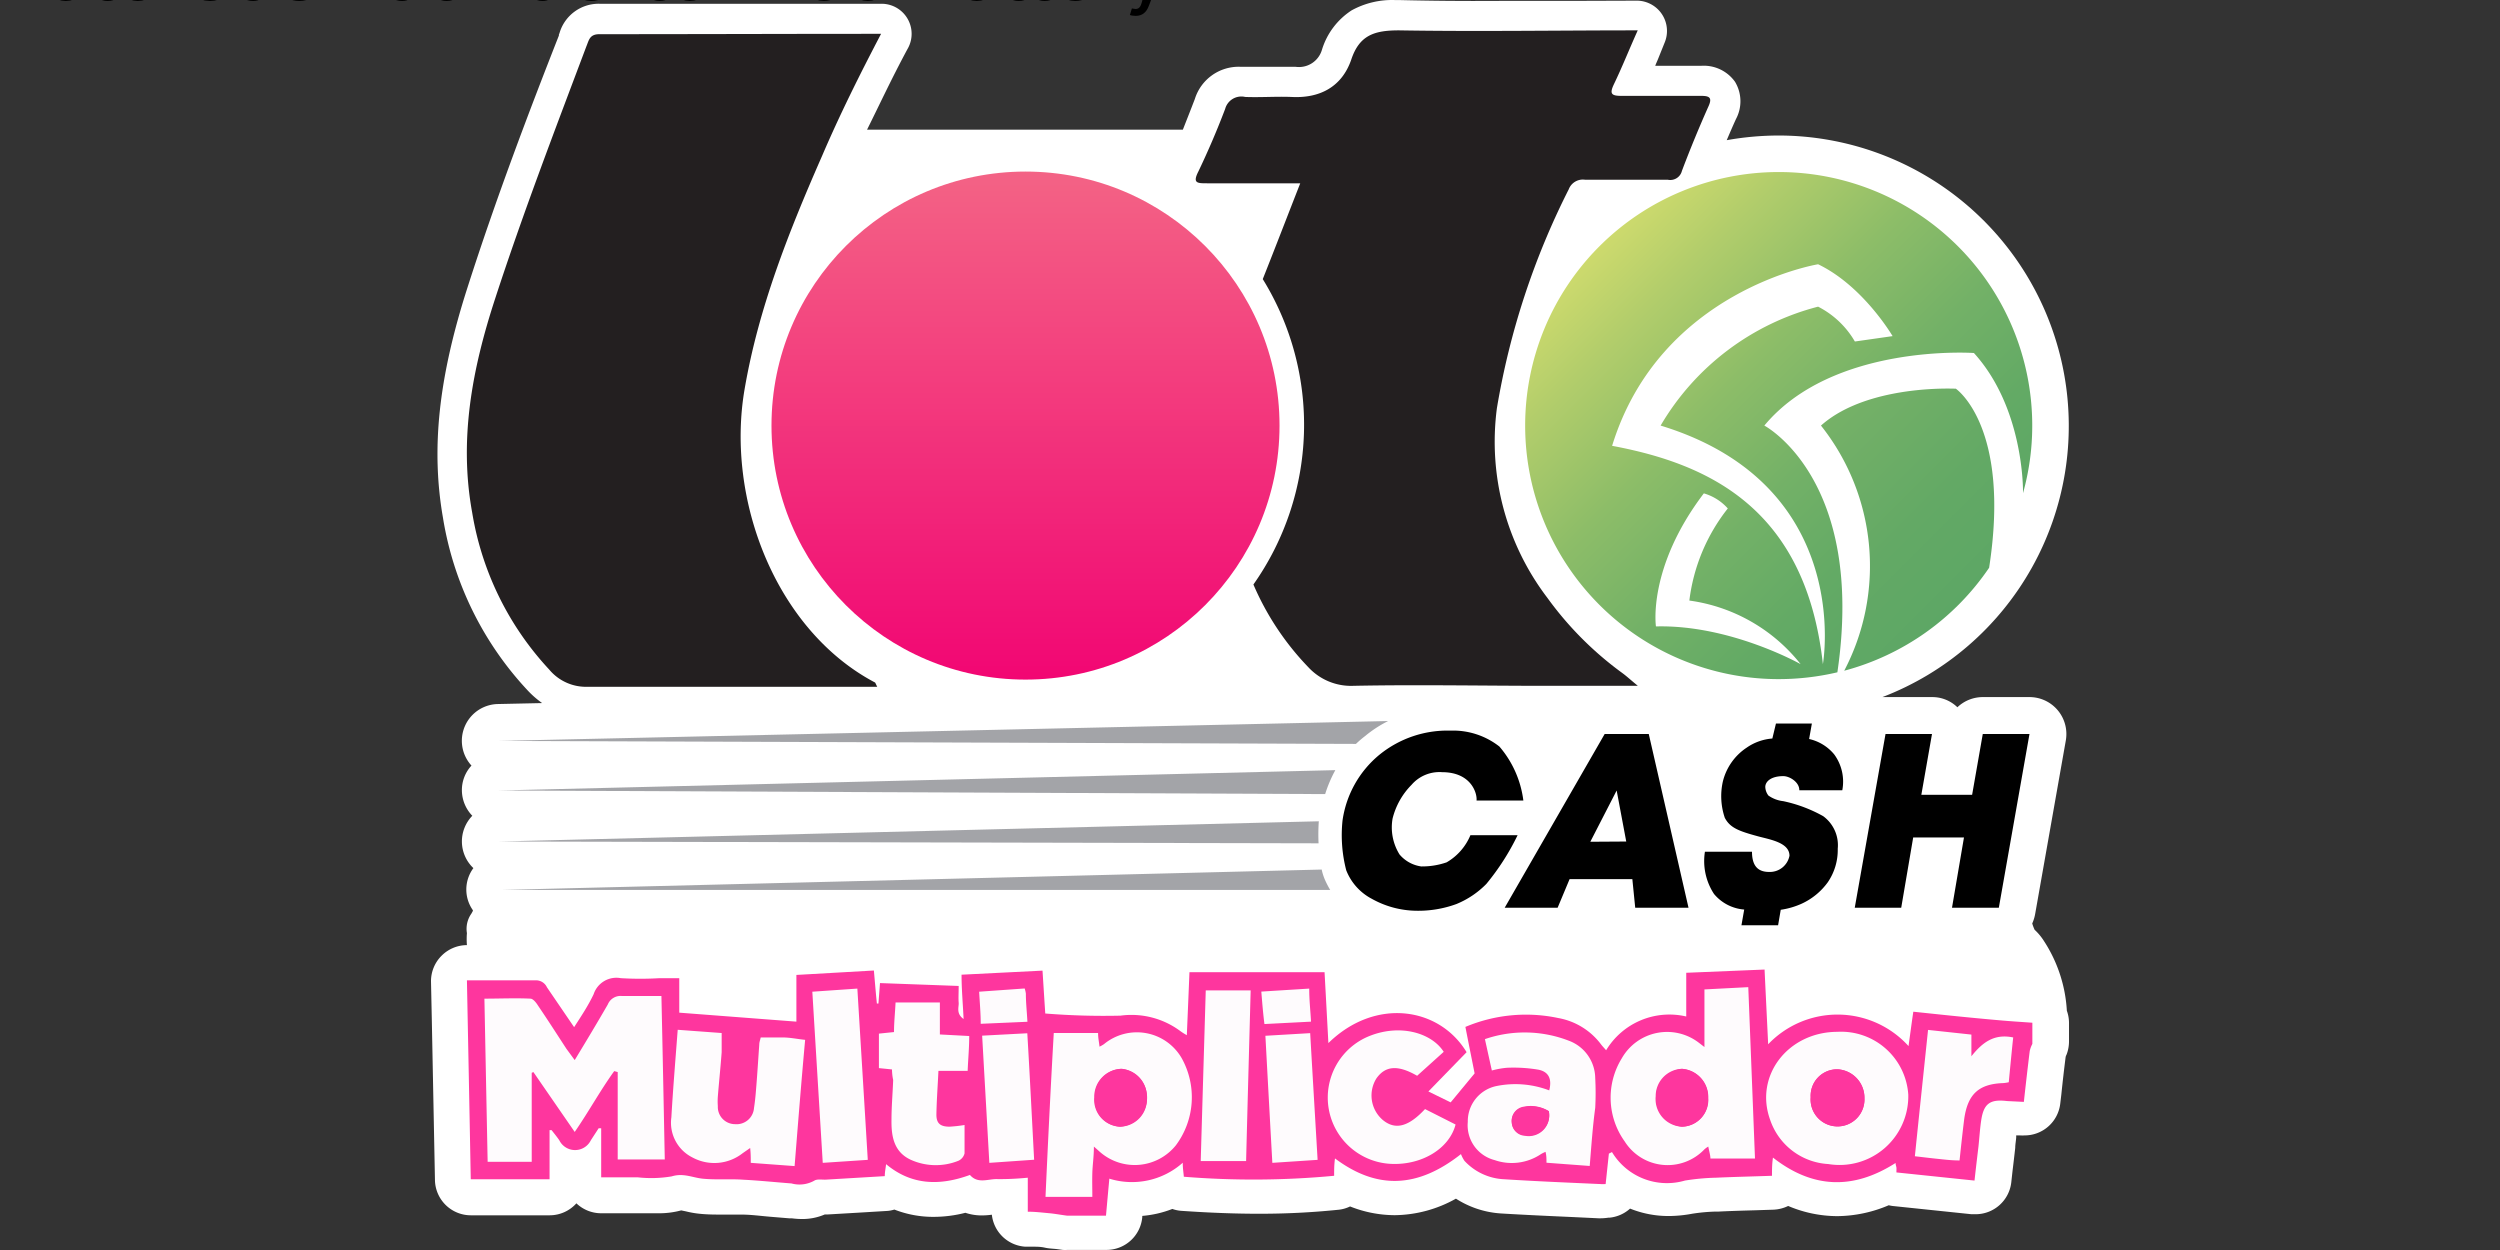
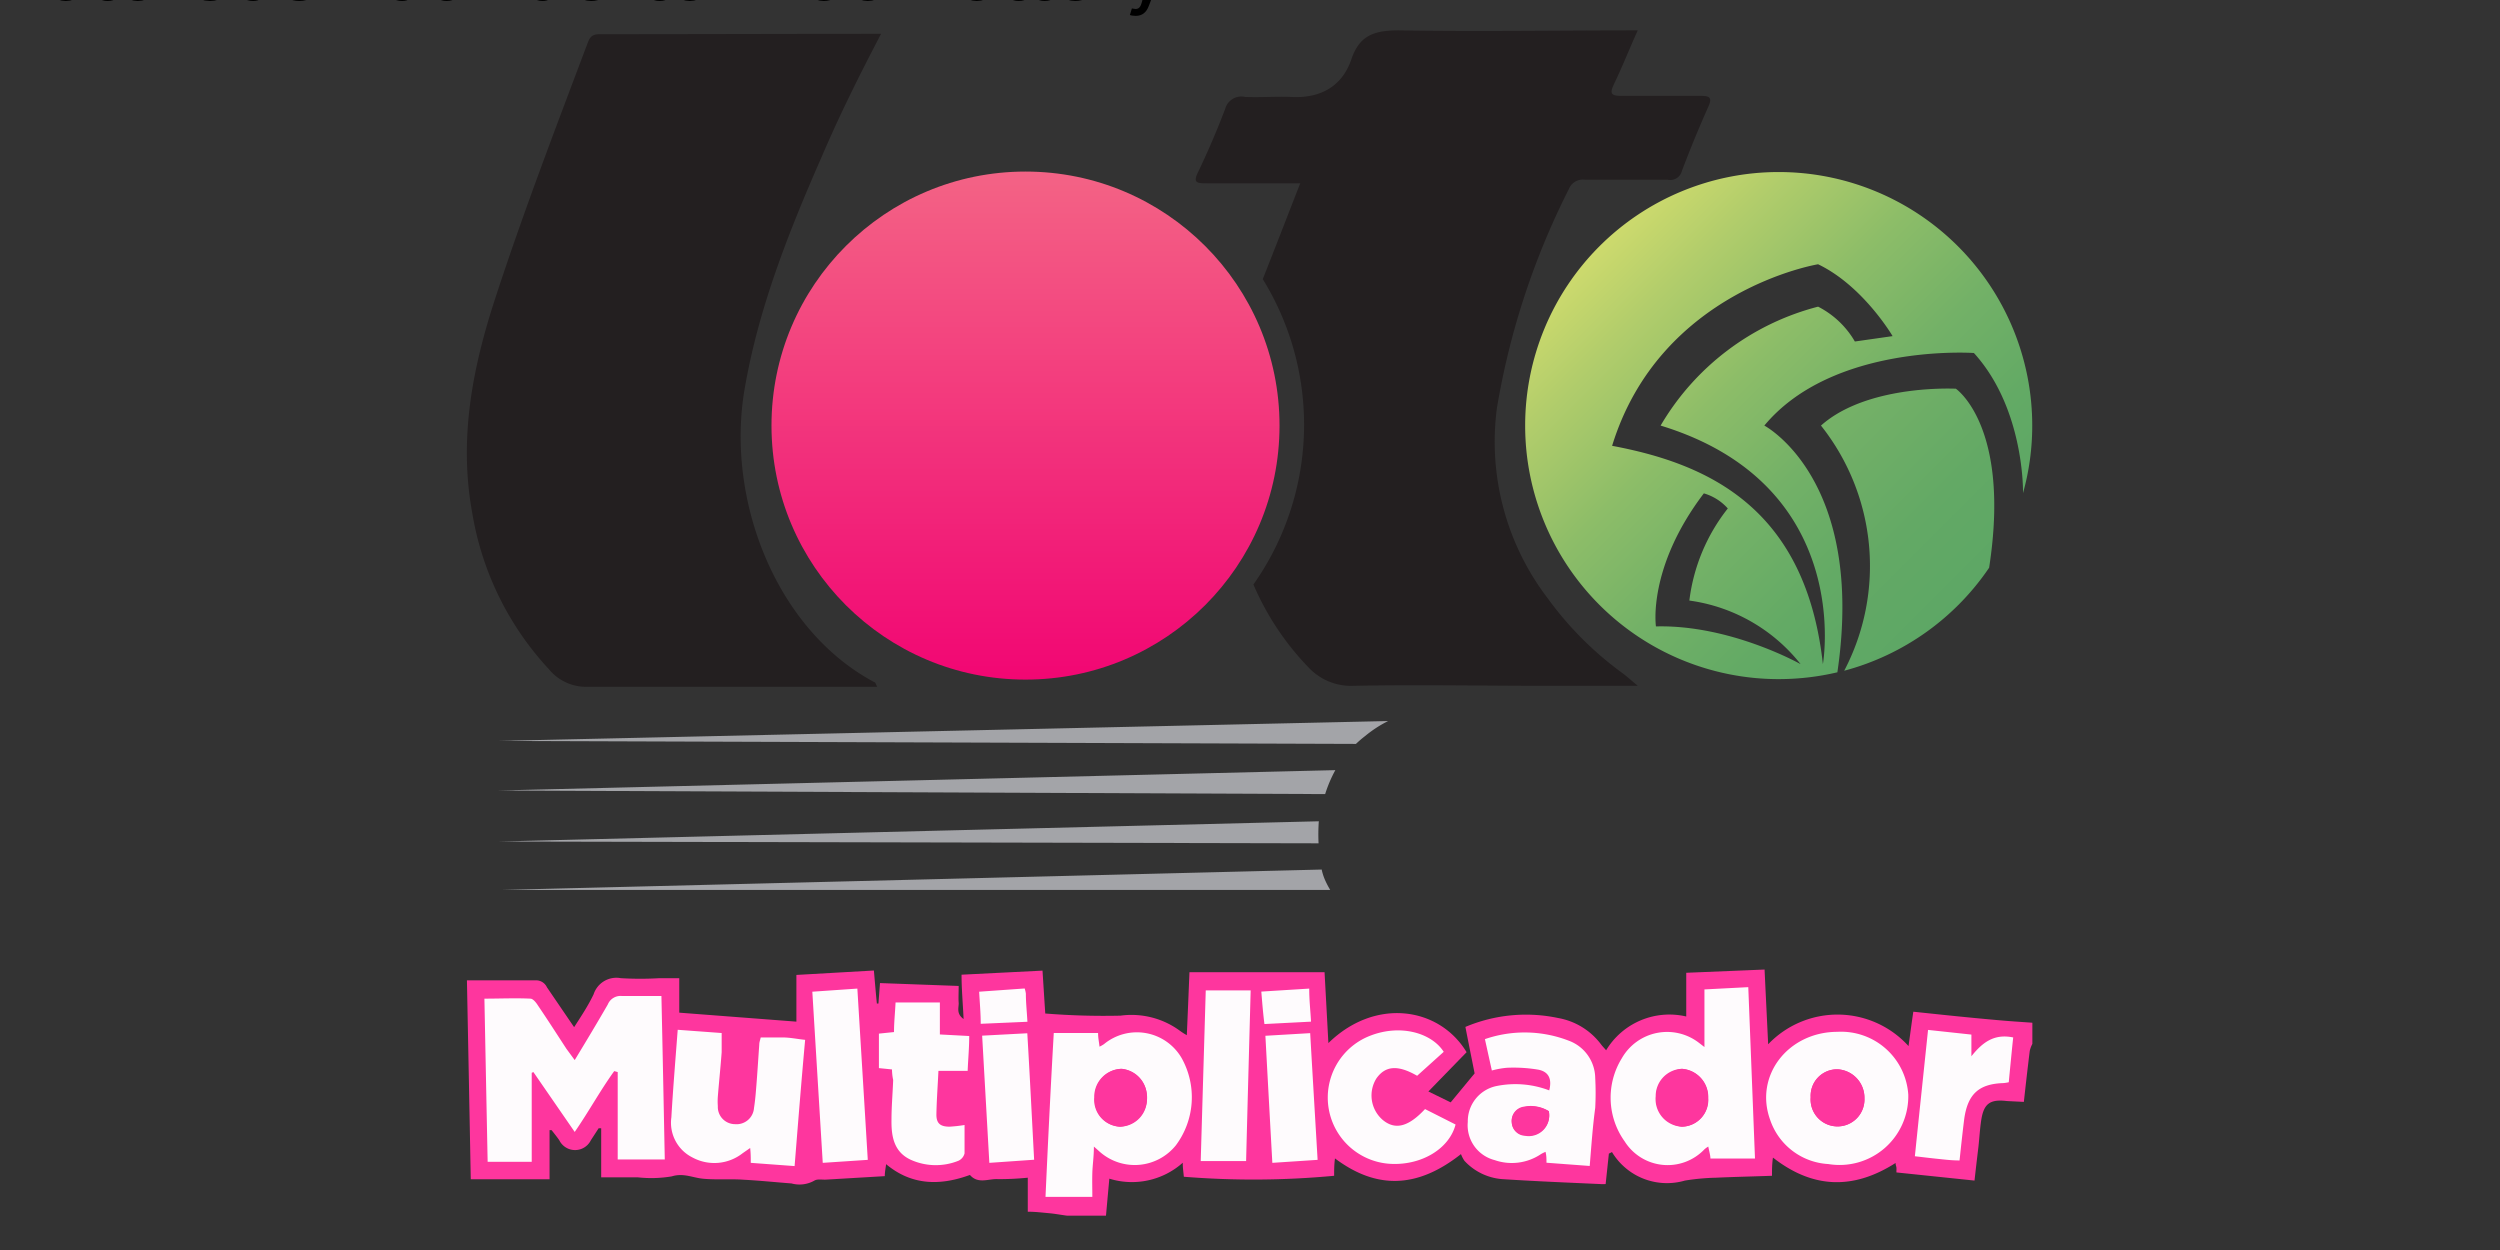
<svg xmlns="http://www.w3.org/2000/svg" viewBox="0 0 529.167 264.583">
  <rect x="0" y="0" width="529.167" height="264.583" fill="#333333" stroke="none" />
  <defs>
    <linearGradient id="c" x1="49.64" x2="49.64" y1="902.23" y2="944.66" gradientTransform="matrix(1 0 0 -1 0 958.98)" gradientUnits="userSpaceOnUse">
      <stop offset="0" stop-color="#f20673" />
      <stop offset="1" stop-color="#f36385" />
    </linearGradient>
    <linearGradient id="b" x1="128.22" x2="115.02" y1="49.78" y2="36.58" gradientUnits="userSpaceOnUse">
      <stop offset="0" stop-color="#5da765" />
      <stop offset=".4" stop-color="#63a965" />
      <stop offset=".91" stop-color="#73b067" />
      <stop offset="1" stop-color="#76b267" />
    </linearGradient>
    <linearGradient id="a" x1="125.55" x2="97.56" y1="48.55" y2="20.57" gradientUnits="userSpaceOnUse">
      <stop offset="0" stop-color="#5da765" />
      <stop offset=".16" stop-color="#63aa65" />
      <stop offset=".37" stop-color="#73b167" />
      <stop offset=".6" stop-color="#8dbd68" />
      <stop offset=".84" stop-color="#b2cd6b" />
      <stop offset="1" stop-color="#cdda6d" />
    </linearGradient>
    <style>.lpr-2{fill:#231f20}.lpr-4{fill:#fe369e}.lpr-5{fill:#fefbfd}.lpr-8{fill:#a3a4a8}</style>
  </defs>
  <g data-name="Layer 1" transform="translate(91.228 .013) scale(2.535)">
-     <path d="M134.68 78.57a4.7 4.7 0 0 0-.78-.94 3.39 3.39 0 0 1-.2-.53 3.29 3.29 0 0 0 .24-.77l2.55-14.43a3.18 3.18 0 0 0 .06-.62 3.08 3.08 0 0 0-3.08-3.08h-3.9a3.08 3.08 0 0 0-2.12.85 3 3 0 0 0-2.12-.85h-4.14a24.25 24.25 0 0 0-8.66-46.89 24.84 24.84 0 0 0-4.34.39c.26-.61.51-1.19.77-1.76a3.15 3.15 0 0 0-.08-3.12 3.2 3.2 0 0 0-2.83-1.33h-3.83c.06-.16.13-.32.2-.48l.58-1.44a2.53 2.53 0 0 0-2.27-3.52L94.9.07h-5.69C86 .09 83.3.06 80.86 0h-.35a7 7 0 0 0-3.64.86 6 6 0 0 0-2.48 3.3 2 2 0 0 1-2.22 1.41h-4.64a3.83 3.83 0 0 0-3.75 2.69c-.33.86-.67 1.72-1 2.56H36.41c1-2 2-4.17 3.37-6.72a2.51 2.51 0 0 0-2.2-3.79h-23.5a3.4 3.4 0 0 0-3.35 2.45l-.05.12v.08C8.19 9.29 5.38 16.69 3 24.15S0 37.5 1 43.23a27.5 27.5 0 0 0 7.05 14.39 8 8 0 0 0 1.23 1.08l-3.69.08a3.07 3.07 0 0 0-2.21 5.14 3 3 0 0 0-.8 2.08 3.08 3.08 0 0 0 .87 2.11 3.07 3.07 0 0 0 .09 4.37A3 3 0 0 0 3.5 76c0 .09-.08.18-.12.27A2.2 2.2 0 0 0 3 77.91a6 6 0 0 0 0 1 3 3 0 0 0-2.13.9A3 3 0 0 0 0 81.92l.07 3.34.26 13.27a3 3 0 0 0 3 2.94H9.9a3 3 0 0 0 2.24-1 3 3 0 0 0 2.07.83h4.76a7.1 7.1 0 0 0 1.92-.24l.39.08a7.92 7.92 0 0 0 1.24.21c.62.06 1.22.06 1.73.06h1.66c.79 0 1.57.11 2.41.18l1.57.13h.22a6.88 6.88 0 0 0 .88.06 4.73 4.73 0 0 0 1.89-.38h.24l2.57-.15 2.32-.14a2.55 2.55 0 0 0 .68-.12 8.9 8.9 0 0 0 3.29.61 10.69 10.69 0 0 0 2.64-.34 4.27 4.27 0 0 0 1.39.22 6.28 6.28 0 0 0 .82-.06 3 3 0 0 0 2.79 2.67h.55c.38 0 .73 0 1.08.08s.64.08 1 .12l.5.07a2.56 2.56 0 0 0 .39 0h3.25a3 3 0 0 0 3-2.74v-.1a8.91 8.91 0 0 0 2.51-.58 2.92 2.92 0 0 0 .79.16c2.34.16 4.44.24 6.42.24a64 64 0 0 0 6.63-.33 2.86 2.86 0 0 0 1-.28 10.17 10.17 0 0 0 3.72.73 10.65 10.65 0 0 0 5.12-1.38 7.87 7.87 0 0 0 3.83 1.24c2 .12 4 .21 6 .3l2.08.1h.19a4.25 4.25 0 0 0 .61-.05h.1a3 3 0 0 0 1.73-.76 8.57 8.57 0 0 0 3.24.62 10.8 10.8 0 0 0 1.94-.19 15.12 15.12 0 0 1 1.93-.18h.26c1-.05 2-.08 3.09-.11l1.52-.05a3.1 3.1 0 0 0 1.22-.31 10.56 10.56 0 0 0 4.09.85 11.16 11.16 0 0 0 4.31-.91 2.57 2.57 0 0 0 .4.07l6.51.68h.32a3 3 0 0 0 3-2.66l.11-1c.08-.64.15-1.26.22-1.88 0-.29.06-.57.08-.86v-.18h.34a2 2 0 0 0 .34 0 3 3 0 0 0 3-2.66l.09-.76c.11-1.07.23-2.11.36-3.14a1.19 1.19 0 0 1 .08-.2 3.08 3.08 0 0 0 .2-1.08v-1.57a3 3 0 0 0-.18-1 11.87 11.87 0 0 0-1.91-5.82z" style="fill:#fff" />
    <path d="M37.58 2.82C35.77 6.28 34.13 9.57 32.66 13c-2.76 6.29-5.31 12.67-6.48 19.52-1.57 9.2 2.63 20.09 10.87 24.45.05 0 .08.13.21.37H13.09a4 4 0 0 1-3.22-1.44 25.19 25.19 0 0 1-6.43-13.1c-1.12-6.13 0-12 1.91-17.85 2.32-7.12 5-14.11 7.63-21.1.21-.5.26-1 1.08-1 7.79 0 15.52-.03 23.52-.03z" class="lpr-2" />
    <circle cx="49.64" cy="35.53" r="21.21" fill="url(#c)" style="fill:url(#c)" />
    <path d="M130.78 85.17c-1.48-.13-3-.28-4.44-.43l-2.57-.27c-.14.94-.26 1.87-.4 2.87a8 8 0 0 0-11.72-.15c-.1-2.11-.2-4.12-.3-6.24l-6.54.27v3.65a6.17 6.17 0 0 0-6.69 2.82c-.18-.21-.32-.35-.43-.5A5.72 5.72 0 0 0 94.13 85a13 13 0 0 0-7.76.74c.26 1.34.53 2.67.77 3.88l-2 2.42-1.86-.91 3.19-3.28c-2.29-3.79-7.64-4.58-11.54-.76q-.16-3-.32-5.92H63.33c-.07 1.7-.14 3.41-.22 5.26a5 5 0 0 1-.54-.34 6.83 6.83 0 0 0-5-1.29 61 61 0 0 1-6.28-.18c-.08-1.21-.15-2.33-.23-3.58l-6.76.34c0 1.23.11 2.38.17 3.7-.65-.46-.38-1-.41-1.36s0-.86 0-1.4l-6.57-.24-.13 1.71h-.13c-.09-.88-.16-1.76-.25-2.76l-6.47.37v3.9l-9.78-.75v-2.88h-1.64a27 27 0 0 1-3.24 0 2 2 0 0 0-2.27 1.34c-.44.93-1 1.78-1.63 2.75l-2.27-3.33a1 1 0 0 0-.86-.58H3c.11 5.66.22 11.13.32 16.61H9.9v-4.1h.17c.22.28.44.55.64.84a1.47 1.47 0 0 0 2.64 0l.65-1h.21v4.1h3.06a10.24 10.24 0 0 0 2.83-.08c1-.31 1.78.13 2.66.2 1.11.1 2.23 0 3.34.08 1.35.07 2.69.21 4 .31a2.53 2.53 0 0 0 1.9-.23c.24-.16.66-.07 1-.09l4.89-.29c0-.35.07-.64.11-1 2.15 1.8 4.54 1.8 7 .9.68.79 1.56.3 2.34.35a24.08 24.08 0 0 0 2.49-.12v2.84c.61 0 1.17.07 1.73.12s1 .14 1.55.21h3.25c.09-1 .18-2 .28-3.09a6.37 6.37 0 0 0 6.13-1.33c0 .47.06.79.09 1.17a72.1 72.1 0 0 0 12.55-.08c0-.45 0-.91.07-1.45C79 99.36 82.4 99.2 86 96.36a2.74 2.74 0 0 0 .29.56 4.8 4.8 0 0 0 3.32 1.54c2.66.17 5.32.28 8 .4a3.16 3.16 0 0 0 .47 0l.27-2.54.26-.13a5.36 5.36 0 0 0 6.09 2.38 18.9 18.9 0 0 1 2.61-.24c1.52-.07 3-.1 4.66-.16 0-.51 0-.95.08-1.52 3.32 2.6 6.7 2.71 10.24.45 0 .17.06.28.07.39s0 .2 0 .4l6.52.68c.11-1 .22-1.92.33-2.84.08-.74.12-1.47.23-2.2.21-1.39.74-1.77 2.15-1.6L133 92c.16-1.46.32-2.85.49-4.24a2.29 2.29 0 0 1 .22-.6v-1.77c-.99-.07-1.96-.13-2.93-.22z" class="lpr-4" />
    <path d="M12 88.51c1-1.65 1.89-3.13 2.76-4.64a1.15 1.15 0 0 1 1.19-.71h3.29c.1 4.57.19 9.08.28 13.65h-3.93v-7.3l-.29-.08c-1.14 1.57-2.1 3.34-3.3 5.08l-3.45-5-.14.06V97H4.73c-.09-4.5-.18-9-.27-13.62 1.31 0 2.58-.06 3.84 0 .22 0 .48.33.63.57.81 1.19 1.59 2.41 2.38 3.62zM106.33 87.42v-4.81l3.66-.19c.19 4.77.37 9.47.56 14.31h-3.72c0-.24-.1-.59-.18-1a1.88 1.88 0 0 0-.33.24 4.24 4.24 0 0 1-6.65-.67 6.26 6.26 0 0 1-.24-6.94 4.35 4.35 0 0 1 6.47-1.27zm-1.89 6.65a2.24 2.24 0 0 0 2.21-2.39 2.36 2.36 0 0 0-2.19-2.44 2.27 2.27 0 0 0-2.2 2.31 2.3 2.3 0 0 0 2.18 2.52zM52 86.25h3.7c0 .43.08.75.12 1.14a2.86 2.86 0 0 0 .37-.21 4.32 4.32 0 0 1 6.48 1.15 6.71 6.71 0 0 1-.47 7.29 4.41 4.41 0 0 1-6.31.59l-.54-.48c0 .84-.11 1.52-.13 2.2s0 1.32 0 2h-3.91c.21-4.63.43-9.15.69-13.68zm5.56 7.82a2.43 2.43 0 0 0 .13-4.83 2.33 2.33 0 0 0-2.26 2.38 2.24 2.24 0 0 0 2.13 2.45zM30.36 97.36l-3.66-.27c0-.43 0-.78-.05-1.24l-.62.43a3.83 3.83 0 0 1-4.2.36 3.24 3.24 0 0 1-1.76-3.35c.14-2.4.34-4.8.53-7.31l3.67.27v1.6c-.09 1.23-.22 2.46-.32 3.7a5.35 5.35 0 0 0 0 .8 1.44 1.44 0 0 0 1.43 1.51 1.46 1.46 0 0 0 1.59-1.35c.1-.63.15-1.26.2-1.9.09-1.13.16-2.27.24-3.4 0-.2.08-.39.12-.59h1.84c.6 0 1.2.13 1.87.2-.32 3.51-.59 6.94-.88 10.54zM117.43 86.15a5.62 5.62 0 0 1 5.92 5.25 5.74 5.74 0 0 1-6.68 5.79 5.45 5.45 0 0 1-4.86-3.71c-1.32-3.67 1.5-7.32 5.62-7.33zm-2.23 5.46a2.25 2.25 0 1 0 4.49.09 2.38 2.38 0 0 0-2.23-2.42 2.21 2.21 0 0 0-2.26 2.33zM96.75 97.35l-3.61-.27c0-.34 0-.6-.08-.91a3.35 3.35 0 0 0-.38.19 4.36 4.36 0 0 1-3.87.5 3 3 0 0 1-2.24-3.19 3 3 0 0 1 2.43-3 7.94 7.94 0 0 1 4.37.37c.23-.9 0-1.55-.91-1.73a12.5 12.5 0 0 0-2.6-.16 7 7 0 0 0-1.28.23c-.2-.89-.38-1.72-.58-2.62a10.2 10.2 0 0 1 7 .13A3.37 3.37 0 0 1 97.21 90a23.18 23.18 0 0 1 0 2.5c-.21 1.55-.32 3.14-.46 4.85zm-3.41-4.57a2.85 2.85 0 0 0-2.1-.33 1.18 1.18 0 0 0-1 1.28 1.16 1.16 0 0 0 1.1 1.1 1.71 1.71 0 0 0 2-2zM38.49 89.29l-1.09-.11V86.3l1.26-.13c0-.81.09-1.63.13-2.47h3.7v2.67l2.45.13c0 1-.09 1.9-.13 2.91h-2.44c-.06 1.27-.15 2.46-.17 3.66 0 .73.33 1 1.1 1a12 12 0 0 0 1.25-.14v2.37a.92.92 0 0 1-.52.62 5.07 5.07 0 0 1-4-.1c-1.41-.67-1.6-2-1.58-3.33 0-1.11.1-2.22.14-3.32-.06-.27-.09-.54-.1-.88zM83 92.6l2.55 1.29c-.52 2-2.77 3.36-5.26 3.29a5.54 5.54 0 0 1-2.19-10.57c2.67-1.2 5.43-.41 6.46 1.21l-2.22 2c-1.58-.91-2.64-.86-3.4.22a2.69 2.69 0 0 0 .52 3.46c1.04.87 2.14.6 3.54-.9zM64.69 82.69h3.75c-.13 4.82-.26 9.54-.38 14.25h-3.79c.14-4.81.28-9.51.42-14.25zM36.47 96.84l-3.76.25c-.29-4.79-.58-9.49-.87-14.29l3.76-.26c.29 4.8.58 9.46.87 14.3zM131.74 90.36a3.83 3.83 0 0 1-.43.07c-2.09.06-3 .94-3.29 3-.14 1.12-.26 2.24-.39 3.46-.69 0-1.29-.08-1.88-.14s-1.13-.13-1.85-.21c.36-3.52.73-7 1.1-10.55l3.62.39v1.81c.93-1.17 1.91-1.9 3.49-1.57-.07.64-.13 1.26-.19 1.87s-.12 1.23-.18 1.87zM50.36 96.83l-3.74.26c-.2-3.57-.4-7.06-.6-10.62l3.77-.2c.21 3.52.38 7 .57 10.56zM69.67 86.48l3.74-.22c.2 3.51.41 7 .62 10.58l-3.78.25c-.2-3.6-.39-7.09-.58-10.61zM69.33 82.79l4-.25c0 1 .1 1.82.15 2.76l-3.89.2c-.11-.86-.18-1.71-.26-2.71zM49.57 82.53a2.28 2.28 0 0 1 .1.43c0 .73.08 1.46.13 2.35l-3.9.17c0-.91-.08-1.73-.13-2.68z" class="lpr-5" />
    <path d="M104.44 94.07a2.43 2.43 0 0 1 0-4.83 2.37 2.37 0 0 1 2.19 2.45 2.24 2.24 0 0 1-2.19 2.38zM57.51 94.07a2.25 2.25 0 0 1-2.13-2.45 2.33 2.33 0 0 1 2.25-2.38 2.3 2.3 0 0 1 2.14 2.38 2.27 2.27 0 0 1-2.26 2.45zM115.2 91.61a2.21 2.21 0 0 1 2.26-2.33 2.38 2.38 0 0 1 2.23 2.42 2.25 2.25 0 1 1-4.49-.09zM93.34 92.78a1.71 1.71 0 0 1-2 2 1.16 1.16 0 0 1-1.1-1.1 1.18 1.18 0 0 1 1-1.28 2.85 2.85 0 0 1 2.1.38z" class="lpr-4" />
-     <path d="M86.79 69.73h3.94a20.14 20.14 0 0 1-2.61 4.07 7.45 7.45 0 0 1-2.5 1.68 9.25 9.25 0 0 1-3.39.56 7.78 7.78 0 0 1-3.68-1 4.57 4.57 0 0 1-2.13-2.38 11.68 11.68 0 0 1-.31-4.15 8.68 8.68 0 0 1 3.1-5.51 9 9 0 0 1 5.92-2 6.26 6.26 0 0 1 4.08 1.33 8.55 8.55 0 0 1 2 4.51H87.3c.07-.56-.41-2.36-2.86-2.37a3.08 3.08 0 0 0-2.57 1.06 6.08 6.08 0 0 0-1.58 2.81 4.28 4.28 0 0 0 .58 3 2.89 2.89 0 0 0 1.81 1A6.26 6.26 0 0 0 84.8 72a4.7 4.7 0 0 0 1.99-2.27zM100.31 73.4h-5.24l-1 2.39h-4.42L98 61.28h3.68L105 75.79h-4.45zm-.51-3.14L99 66l-2.2 4.28zM121.45 61.28h3.88l-.89 5.08h4.24l.89-5.08h3.9l-2.56 14.51H127l1-5.87h-4.24l-1 5.87h-3.88zM112.91 64.8c.55 0 1.36.52 1.34 1.18h3.59a3.84 3.84 0 0 0-.68-3 3.79 3.79 0 0 0-2.09-1.28l.23-1.29h-3l-.3 1.25a4.3 4.3 0 0 0-2.14.76 4.74 4.74 0 0 0-2 2.86 5.6 5.6 0 0 0 .17 3c.44.84 1.17 1.11 2.79 1.55 1 .27 2.61.52 2.61 1.62a1.67 1.67 0 0 1-1.69 1.35c-.74 0-1.44-.29-1.44-1.69h-3.93a5 5 0 0 0 .76 3.53 3.64 3.64 0 0 0 2.52 1.3l-.23 1.31h3.06l.22-1.29a6.51 6.51 0 0 0 1.75-.51 5.55 5.55 0 0 0 2.18-1.79 4.77 4.77 0 0 0 .83-2.8 3 3 0 0 0-1.22-2.72 11.8 11.8 0 0 0-3.33-1.25 2.66 2.66 0 0 1-1.24-.47 1.26 1.26 0 0 1-.26-.71c0-.47.5-.91 1.5-.91z" />
    <path fill="url(#b)" d="M127.32 32.45c-2.44-.08-8.07.23-11.26 3.08A18.85 18.85 0 0 1 118 56a21.23 21.23 0 0 0 12.1-8.6c1.83-11.82-2.78-14.95-2.78-14.95z" style="fill:url(#b)" />
    <path fill="url(#a)" d="M133.7 35.53a21.17 21.17 0 1 0-21.17 21.17 21.4 21.4 0 0 0 4.9-.57c2.37-16.15-6.1-20.6-6.1-20.6 5.73-6.89 17.5-6.06 17.5-6.06 4.12 4.54 4.11 11.28 4.1 11.7a20.93 20.93 0 0 0 .77-5.64zM102.28 52.3s-.73-4.89 4-11.11a4.27 4.27 0 0 1 2 1.26 15.4 15.4 0 0 0-3.21 7.69 14.32 14.32 0 0 1 9.29 5.31s-5.86-3.31-12.08-3.15zm16.61-23.79a7.49 7.49 0 0 0-3.07-2.91 21.48 21.48 0 0 0-13.15 9.93c16.22 4.95 13.55 19.92 13.55 19.92-1.42-12.92-9.41-16.7-17.6-18.23 4-13 17.2-15.16 17.2-15.16 3.77 1.81 6.22 6 6.22 6z" style="fill:url(#a)" />
    <path d="M74.64 73.45a4.49 4.49 0 0 1-.27-.85L6 74.3h69.08a7.56 7.56 0 0 1-.44-.85zM74.13 68.57 5.66 70.26l68.45.15a15.65 15.65 0 0 1 .02-1.84zM75.51 64.3 5.66 66l69 .3a11 11 0 0 1 .85-2zM78 61.45a10 10 0 0 1 1.92-1.25L5.66 61.86l71.57.25a9.4 9.4 0 0 1 .77-.66z" class="lpr-8" />
    <path d="M106.05 8H99.4c-.85 0-1-.18-.64-.95.69-1.43 1.28-2.92 2-4.52-6.75 0-13.34.11-19.93 0-2.07 0-3.32.4-4 2.47-.79 2.26-2.63 3.22-5 3.09-1.27-.05-2.57.05-3.85 0a1.4 1.4 0 0 0-1.67 1 67.97 67.97 0 0 1-2.23 5.21c-.51 1-.11 1 .74 1h7.76c-1.08 2.75-2.1 5.41-3.13 8a23.15 23.15 0 0 1-.78 25.5 23 23 0 0 0 4.59 6.91 4.86 4.86 0 0 0 3.75 1.55c5.37-.11 10.71 0 16.08 0h7.68c-.59-.48-.93-.8-1.3-1.07a28.16 28.16 0 0 1-6.25-6.27A21.52 21.52 0 0 1 89 34.08a63.66 63.66 0 0 1 6-18.28 1.26 1.26 0 0 1 1.35-.8h6.91a1 1 0 0 0 1.19-.74 99.37 99.37 0 0 1 2.21-5.37c.34-.74.1-.89-.61-.89z" class="lpr-2" />
  </g>
  <title>Loto Cash at Puerto Rico Lottery</title>
  <desc>Play PR Loto Cash online and check Loto Cash results and winning numbers at https://lotterywhiz.com/us/pr/loto-cash</desc>
  <a href="https://lotterywhiz.com/us/pr/loto-cash" target="_blank">Loto Cash at Puerto Rico Lottery</a>
</svg>